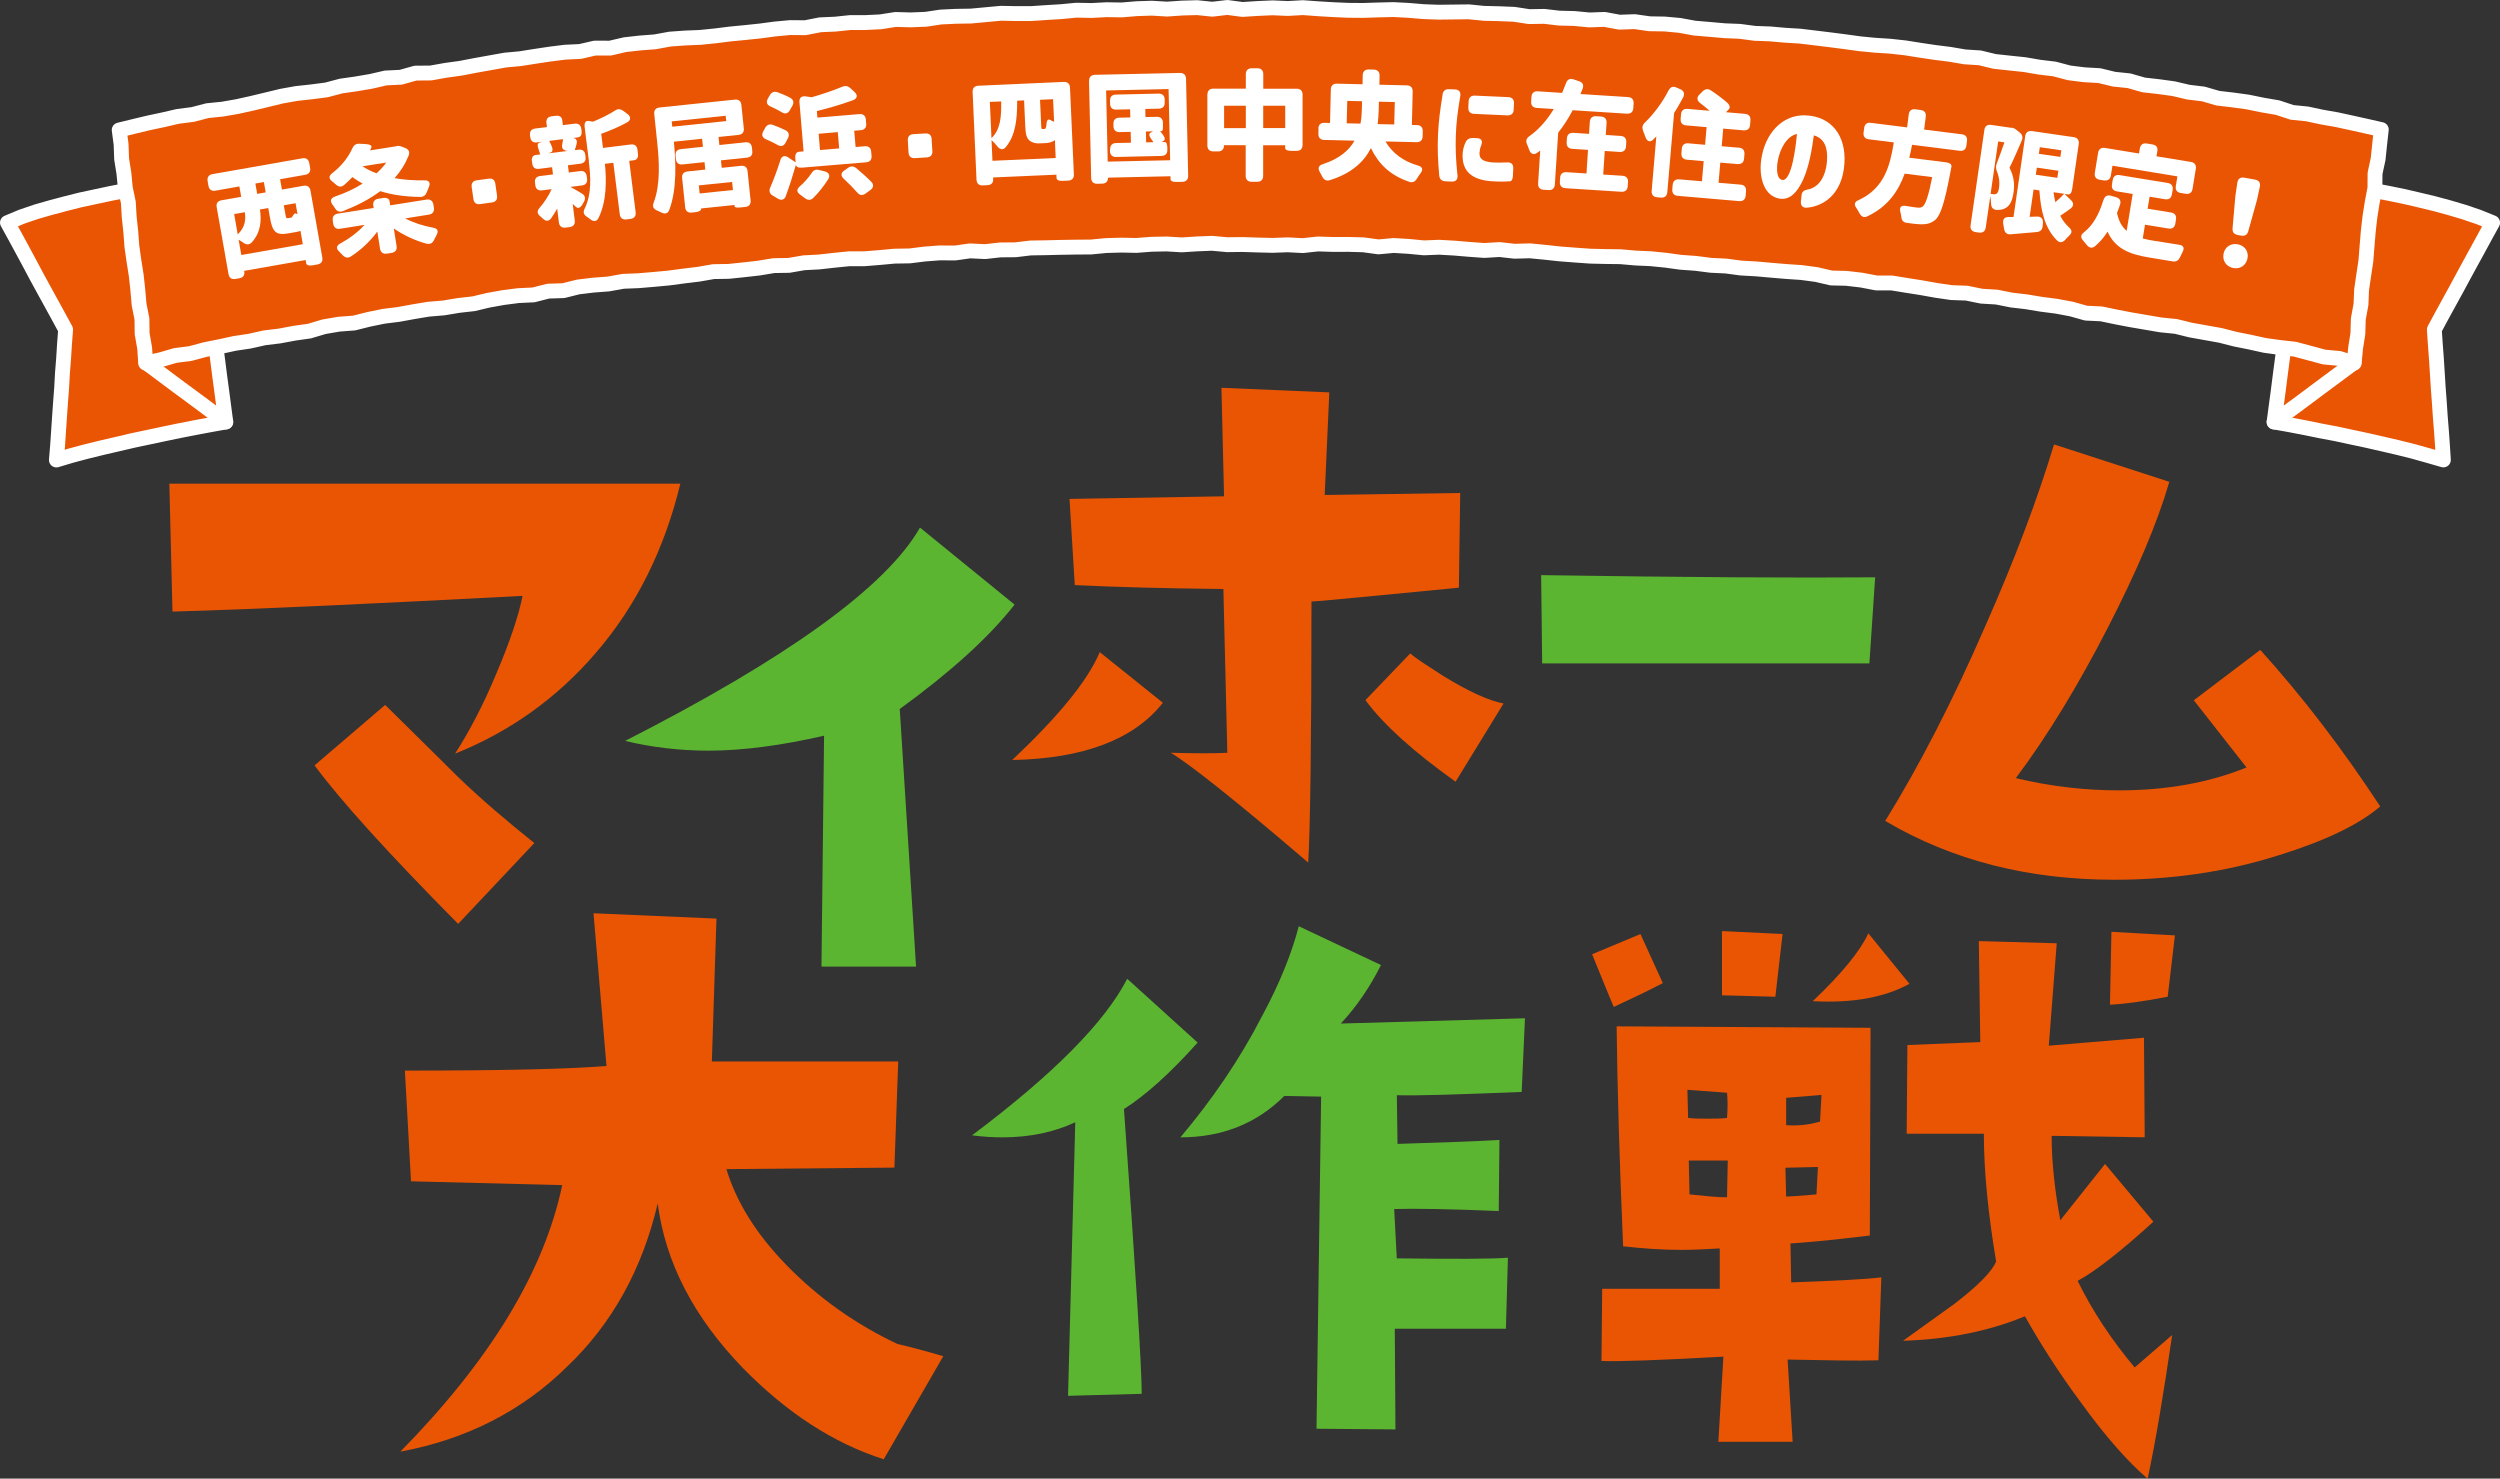
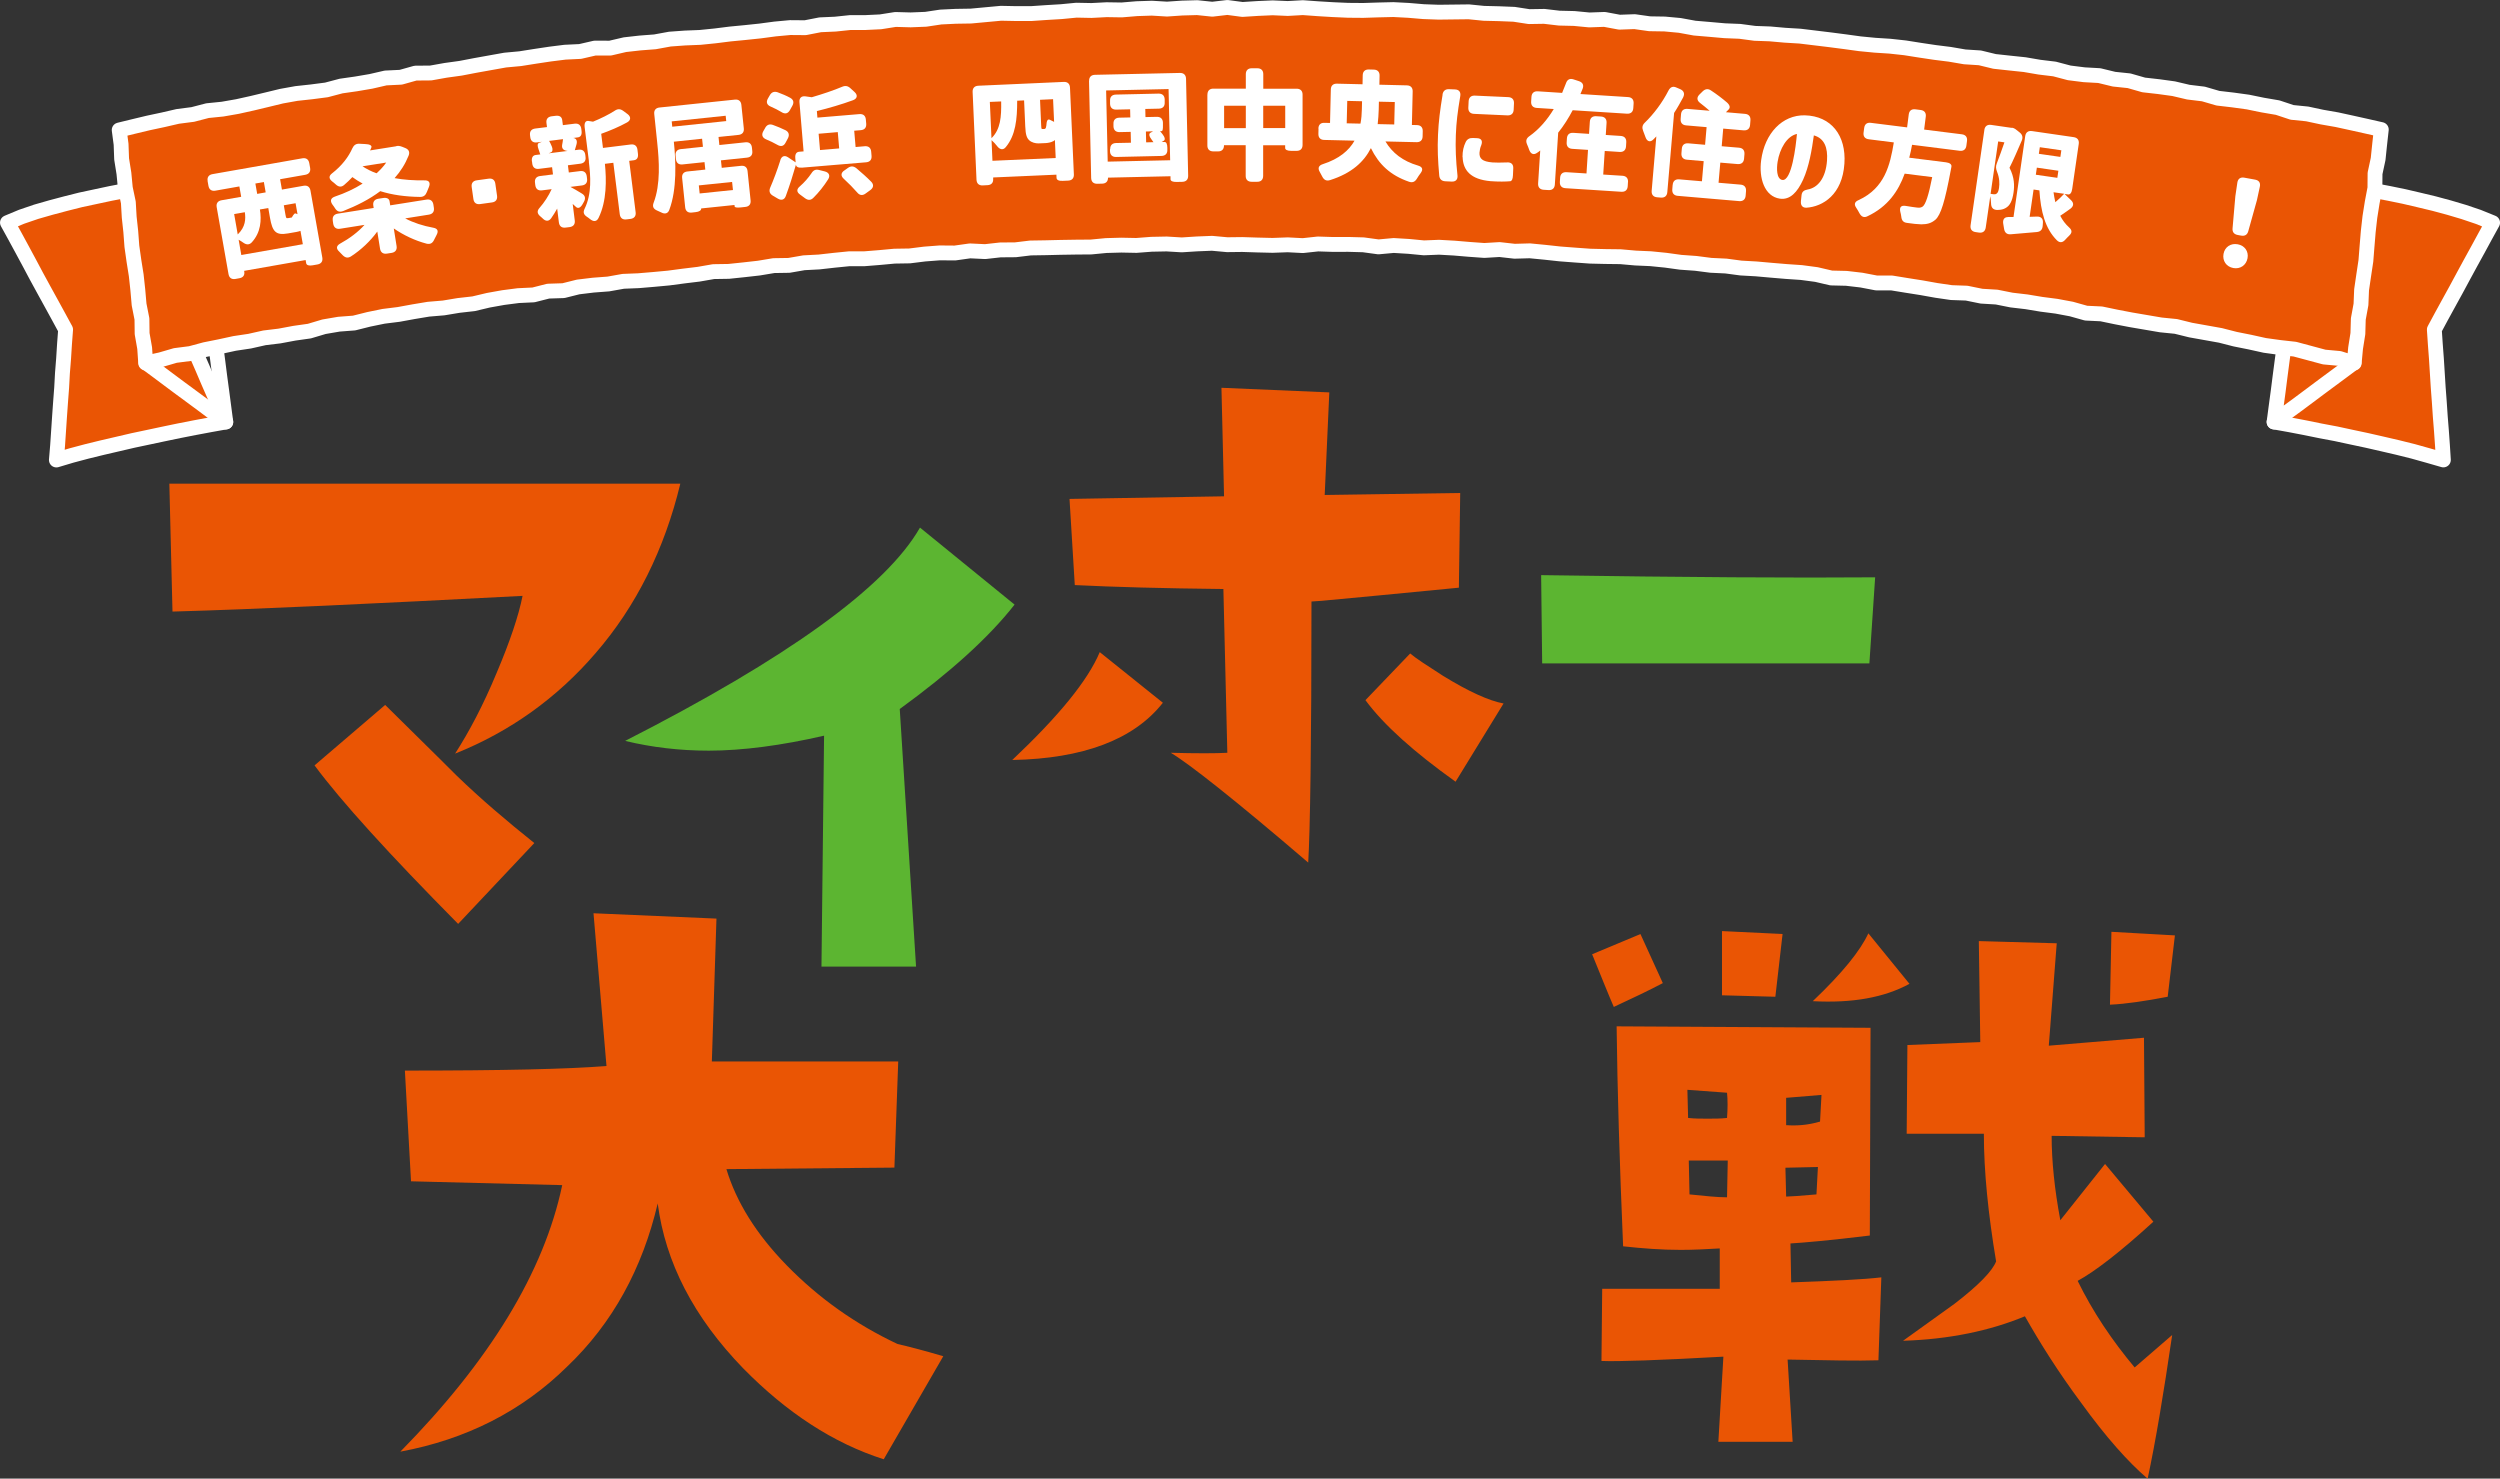
<svg xmlns="http://www.w3.org/2000/svg" id="_レイヤー_2" viewBox="0 0 412.34 243.87">
  <rect x="0" y="0" width="412.34" height="243.87" fill="#333333" stroke="none" />
  <g id="_レイヤー_1-2">
    <path d="M98.23,107.73c-6.34,7.38-14.11,12.95-23.17,16.57,2.33-3.62,4.66-8.03,6.86-13.33,2.2-5.18,3.63-9.45,4.27-12.69-24.6,1.29-43.76,2.2-57.74,2.59l-.52-21.1h84.28c-2.59,10.75-7.25,20.2-13.98,27.96ZM75.57,152.39c-11.39-11.52-19.29-20.2-23.69-26.15l11.65-9.97c7.64,7.51,11.52,11.39,11.78,11.65,4.01,3.88,8.29,7.51,12.82,11.13l-12.56,13.33Z" style="fill:#ea5504;" />
    <path d="M266.17,166.07c-.83-1.9-2.02-4.88-3.57-8.68l7.97-3.33,3.69,8.09c-2.26,1.19-5,2.5-8.09,3.93ZM309.83,224.36c-3.45.12-8.45,0-14.99-.12l.83,13.56h-12.25l.83-14.04c-10.59.59-17.37.83-20.11.71l.12-11.9h19.39v-6.66c-2.14.12-4.28.24-6.42.24-3.21,0-6.31-.24-9.52-.59-.59-13.92-.95-25.93-1.07-36.28l41.88.24-.12,34.26c-6.78.83-11.06,1.19-13.09,1.31l.12,6.42c6.9-.24,11.9-.48,14.87-.83l-.48,13.68ZM284.85,180.23l-6.54-.48.12,4.64c1.07.12,2.14.12,3.21.12s2.14,0,3.21-.12c.12-1.55.12-2.97,0-4.16ZM278.54,191.41l.12,5.59c2.38.24,4.52.48,6.19.48l.12-6.07h-6.42ZM292.82,164.4l-8.8-.24v-10.59l9.99.48-1.19,10.35ZM294.48,192.6l.12,4.76c.59,0,2.26-.12,5-.36l.24-4.52-5.35.12ZM294.6,181.06v4.52c1.78.12,3.57,0,5.59-.59l.24-4.4-5.83.48ZM299,165.12c4.88-4.64,7.85-8.33,9.16-11.18l6.78,8.33c-4.16,2.26-9.4,3.21-15.94,2.86ZM354.2,243.87c-3.21-2.74-6.9-6.9-10.94-12.49-3.81-5.12-6.78-9.87-9.28-14.28-5.71,2.38-12.49,3.81-20.1,4.04,2.86-2.02,5.59-4.04,8.45-6.07,4.04-3.09,6.31-5.47,6.9-7.02-1.31-7.85-2.02-14.87-2.02-21.06h-12.73l.12-14.63,12.02-.48-.24-16.66,12.85.36-1.31,16.89,15.7-1.31.12,16.42-15.35-.24c0,4.16.48,8.8,1.43,13.92l7.38-9.28,7.97,9.52c-5.47,5-9.64,8.21-12.49,9.76,2.5,5.12,5.71,9.87,9.4,14.28l6.19-5.35c-1.43,9.76-2.74,17.61-4.04,23.67ZM357.53,164.4c-3.69.71-6.9,1.19-9.52,1.31l.24-12.02,10.47.59-1.19,10.11Z" style="fill:#ea5504;" />
    <path d="M148.4,116.93l2.69,42.5h-15.6l.43-38.09c-6.99,1.61-13.45,2.47-19.04,2.47-4.73,0-9.36-.54-13.77-1.61,26.79-13.66,43.04-25.39,48.63-35.18l15.6,12.7c-4.3,5.49-10.65,11.19-18.94,17.22Z" style="fill:#5cb531;" />
    <path d="M166.96,125.35c7.7-7.27,12.47-13.13,14.43-17.79l10.41,8.35c-4.77,6.07-13.13,9.22-24.84,9.44ZM240.61,96.93c-10.2.98-17.79,1.74-22.67,2.17l-1.63.11c0,23.43-.22,37.86-.54,43.06-12.15-10.41-19.74-16.38-22.67-18.11,4.23.11,7.38.11,9.33,0l-.65-27.01c-9.98-.11-18.11-.33-24.51-.65l-.87-14.21,25.49-.43-.43-17.9,17.79.76-.76,16.92,22.35-.33-.22,15.62ZM240.07,128.93c-6.83-4.88-11.82-9.33-14.86-13.45l7.38-7.7c.87.76,2.71,1.95,5.42,3.69,4.23,2.6,7.59,4.12,9.98,4.56l-7.92,12.91Z" style="fill:#ea5504;" />
    <path d="M308.33,109.42h-53.97l-.17-14.56c23.84.36,42.26.47,55.09.36l-.95,14.2Z" style="fill:#5cb531;" />
-     <path d="M375.81,141.07c-8.69,2.77-17.76,4.03-27.08,4.03-14.11,0-26.7-3.15-37.79-9.7,5.54-8.94,11.08-19.65,16.5-32.12,4.91-11.08,8.69-21.16,11.34-29.98l19.02,6.17c-2.02,6.93-5.42,14.86-10.08,23.93-4.91,9.57-9.95,17.89-15.24,24.94,5.79,1.39,11.46,2.02,17.01,2.02,7.81,0,14.86-1.26,21.04-3.78l-8.69-11.08,10.96-8.31c7.05,7.81,13.6,16.38,19.78,25.82-3.53,3.02-9.07,5.67-16.75,8.06Z" style="fill:#ea5504;" />
    <path d="M145.77,240.69c-8.31-2.65-16-7.68-23.18-14.99-8.19-8.44-12.85-17.51-14.11-27.21-2.52,10.71-7.43,19.78-14.99,26.96-7.43,7.31-16.63,11.97-27.46,13.98,14.74-14.99,23.68-29.6,26.7-43.96l-24.94-.63-1.01-18.26c16,0,27.08-.25,33.25-.76l-2.14-25.19,20.28.88-.76,23.56h30.74l-.63,17.51-27.71.25c1.64,5.42,4.91,10.71,9.95,15.87,5.29,5.42,11.34,9.7,18.26,12.97,1.64.38,4.16,1.01,7.56,2.02l-9.83,17.01Z" style="fill:#ea5504;" />
-     <path d="M185.38,182.92c1.95,27.01,2.93,42.74,2.93,46.97l-12.15.33,1.19-45.12c-3.47,1.63-7.48,2.49-12.04,2.49-1.63,0-3.25-.11-4.99-.33,13.45-10.09,21.91-18.66,25.6-25.82l11.61,10.52c-4.56,5.1-8.57,8.68-12.15,10.96ZM251,180.1c-10.74.43-17.57.65-20.61.54l.11,8.03c7.38-.22,13.02-.43,16.81-.65l-.11,11.72c-8.03-.33-13.78-.43-17.25-.33l.43,8.14c9.65.11,15.73.11,18.33-.11l-.33,11.72h-18.33l.11,16.6-13.02-.11.76-54.78-6.07-.11c-4.56,4.56-10.3,6.83-17.14,6.83,5.21-6.18,9.76-12.8,13.45-19.96,3.04-5.64,4.99-10.63,6.07-14.86l13.56,6.4c-1.74,3.47-3.9,6.73-6.62,9.65l30.37-.87-.54,12.15Z" style="fill:#5cb531;" />
    <polygon points="37.24 69.6 34.68 70.06 32.12 70.54 29.57 71.04 27.02 71.57 24.48 72.11 21.93 72.65 19.4 73.24 16.86 73.83 14.33 74.45 11.81 75.12 9.3 75.87 9.5 73.47 9.66 71.09 9.82 68.7 9.99 66.31 10.17 63.93 10.3 61.53 10.49 59.14 10.64 56.75 10.82 54.36 9.62 52.15 8.42 49.96 7.21 47.76 6.01 45.56 4.83 43.34 3.64 41.13 2.44 38.92 1.23 36.72 3.56 35.75 5.96 34.93 8.4 34.23 10.85 33.58 13.31 32.96 15.79 32.43 18.27 31.9 20.78 31.42 21.73 33.68 22.69 35.92 23.66 38.16 24.62 40.41 25.62 42.64 26.59 44.88 27.53 47.14 28.52 49.37 29.49 51.62 30.46 53.86 31.42 56.11 32.37 58.36 33.35 60.6 34.31 62.85 35.29 65.09 36.27 67.34 37.24 69.6" style="fill:#ea5504;" />
    <polygon points="37.24 69.6 34.68 70.06 32.12 70.54 29.57 71.04 27.02 71.57 24.48 72.11 21.93 72.65 19.4 73.24 16.86 73.83 14.33 74.45 11.81 75.12 9.3 75.87 9.5 73.47 9.66 71.09 9.82 68.7 9.99 66.31 10.17 63.93 10.3 61.53 10.49 59.14 10.64 56.75 10.82 54.36 9.62 52.15 8.42 49.96 7.21 47.76 6.01 45.56 4.83 43.34 3.64 41.13 2.44 38.92 1.23 36.72 3.56 35.75 5.96 34.93 8.4 34.23 10.85 33.58 13.31 32.96 15.79 32.43 18.27 31.9 20.78 31.42 21.73 33.68 22.69 35.92 23.66 38.16 24.62 40.41 25.62 42.64 26.59 44.88 27.53 47.14 28.52 49.37 29.49 51.62 30.46 53.86 31.42 56.11 32.37 58.36 33.35 60.6 34.31 62.85 35.29 65.09 36.27 67.34 37.24 69.6" style="fill:none; stroke:#fff; stroke-linecap:round; stroke-linejoin:round; stroke-width:2.45px;" />
-     <polygon points="24.08 59.83 25.95 61.21 27.82 62.61 29.7 64.01 31.59 65.4 33.47 66.79 35.35 68.2 37.24 69.6 36.91 67.09 36.58 64.57 36.24 62.05 35.92 59.53 35.59 57.02 35.25 54.5 34.92 51.98 32.75 53.54 30.58 55.11 28.41 56.67 26.25 58.26 24.08 59.83" style="fill:#ea5504;" />
    <polygon points="24.08 59.83 25.95 61.21 27.82 62.61 29.7 64.01 31.59 65.4 33.47 66.79 35.35 68.2 37.24 69.6 36.91 67.09 36.58 64.57 36.24 62.05 35.92 59.53 35.59 57.02 35.25 54.5 34.92 51.98 32.75 53.54 30.58 55.11 28.41 56.67 26.25 58.26 24.08 59.83" style="fill:none; stroke:#fff; stroke-linecap:round; stroke-linejoin:round; stroke-width:2.45px;" />
    <polygon points="375.08 69.6 377.65 70.06 380.2 70.55 382.75 71.07 385.3 71.55 387.85 72.1 390.39 72.64 392.93 73.22 395.47 73.81 398 74.44 400.5 75.14 403 75.86 402.85 73.47 402.68 71.08 402.49 68.7 402.33 66.32 402.15 63.93 402 61.53 401.85 59.14 401.67 56.75 401.51 54.36 402.7 52.15 403.9 49.96 405.11 47.76 406.3 45.55 407.5 43.34 408.71 41.14 409.91 38.93 411.12 36.73 408.75 35.77 406.35 34.96 403.92 34.24 401.47 33.58 399.01 32.99 396.53 32.41 394.05 31.9 391.53 31.42 390.59 33.68 389.6 35.91 388.64 38.15 387.7 40.41 386.69 42.64 385.75 44.89 384.77 47.13 383.83 49.39 382.84 51.62 381.88 53.87 380.92 56.12 379.93 58.35 378.95 60.59 378 62.85 377.05 65.1 376.05 67.34 375.08 69.6" style="fill:#ea5504;" />
    <polygon points="375.08 69.6 377.65 70.06 380.2 70.55 382.75 71.07 385.3 71.55 387.85 72.1 390.39 72.64 392.93 73.22 395.47 73.81 398 74.44 400.5 75.14 403 75.86 402.85 73.47 402.68 71.08 402.49 68.7 402.33 66.32 402.15 63.93 402 61.53 401.85 59.14 401.67 56.75 401.51 54.36 402.7 52.15 403.9 49.96 405.11 47.76 406.3 45.55 407.5 43.34 408.71 41.14 409.91 38.93 411.12 36.73 408.75 35.77 406.35 34.96 403.92 34.24 401.47 33.58 399.01 32.99 396.53 32.41 394.05 31.9 391.53 31.42 390.59 33.68 389.6 35.91 388.64 38.15 387.7 40.41 386.69 42.64 385.75 44.89 384.77 47.13 383.83 49.39 382.84 51.62 381.88 53.87 380.92 56.12 379.93 58.35 378.95 60.59 378 62.85 377.05 65.1 376.05 67.34 375.08 69.6" style="fill:none; stroke:#fff; stroke-linecap:round; stroke-linejoin:round; stroke-width:2.45px;" />
    <polygon points="388.26 59.82 386.38 61.22 384.5 62.61 382.61 64.01 380.74 65.41 378.86 66.81 376.97 68.19 375.08 69.6 375.41 67.09 375.75 64.57 376.07 62.05 376.4 59.54 376.74 57.02 377.06 54.49 377.4 51.97 379.57 53.54 381.74 55.11 383.9 56.69 386.08 58.25 388.26 59.82" style="fill:#ea5504;" />
    <polygon points="388.26 59.82 386.38 61.22 384.5 62.61 382.61 64.01 380.74 65.41 378.86 66.81 376.97 68.19 375.08 69.6 375.41 67.09 375.75 64.57 376.07 62.05 376.4 59.54 376.74 57.02 377.06 54.49 377.4 51.97 379.57 53.54 381.74 55.11 383.9 56.69 386.08 58.25 388.26 59.82" style="fill:none; stroke:#fff; stroke-linecap:round; stroke-linejoin:round; stroke-width:2.45px;" />
    <polygon points="388.29 59.88 385.85 59.12 383.35 58.89 380.93 58.24 378.51 57.59 376.02 57.31 373.55 56.97 371.11 56.43 368.66 55.94 366.24 55.32 363.78 54.88 361.32 54.44 358.89 53.84 356.4 53.59 353.94 53.17 351.48 52.75 349.03 52.28 346.58 51.77 344.07 51.65 341.65 50.97 339.19 50.51 336.72 50.19 334.25 49.78 331.77 49.49 329.32 49 326.82 48.85 324.37 48.35 321.86 48.26 319.39 47.9 316.93 47.46 314.46 47.07 312 46.67 309.48 46.67 307.02 46.2 304.54 45.91 302.04 45.85 299.59 45.28 297.11 44.95 294.62 44.78 292.13 44.57 289.65 44.35 287.15 44.21 284.68 43.88 282.18 43.76 279.7 43.44 277.21 43.26 274.74 42.92 272.25 42.67 269.75 42.56 267.27 42.34 264.77 42.31 262.27 42.25 259.78 42.07 257.29 41.88 254.81 41.61 252.32 41.37 249.81 41.44 247.33 41.16 244.82 41.31 242.33 41.13 239.84 40.92 237.35 40.78 234.85 40.88 232.36 40.64 229.87 40.49 227.36 40.72 224.87 40.38 222.38 40.31 219.88 40.32 217.38 40.24 214.89 40.51 212.39 40.38 209.89 40.47 207.4 40.41 204.9 40.33 202.41 40.36 199.91 40.13 197.41 40.23 194.92 40.39 192.42 40.24 189.92 40.29 187.43 40.48 184.93 40.43 182.44 40.5 179.95 40.74 177.45 40.76 174.95 40.8 172.46 40.86 169.96 40.9 167.48 41.2 164.98 41.22 162.49 41.5 159.99 41.38 157.5 41.73 155 41.71 152.51 41.9 150.03 42.21 147.53 42.25 145.05 42.48 142.56 42.68 140.06 42.68 137.57 42.93 135.09 43.21 132.6 43.34 130.13 43.77 127.63 43.81 125.16 44.22 122.68 44.5 120.19 44.76 117.69 44.8 115.22 45.23 112.75 45.53 110.27 45.86 107.79 46.09 105.3 46.3 102.8 46.4 100.34 46.84 97.84 47.03 95.36 47.33 92.93 47.94 90.42 48.02 87.99 48.64 85.48 48.76 83.01 49.08 80.55 49.52 78.11 50.1 75.63 50.38 73.17 50.79 70.67 51 68.21 51.41 65.75 51.86 63.27 52.17 60.83 52.67 58.4 53.28 55.9 53.47 53.44 53.89 51.03 54.61 48.56 54.96 46.1 55.42 43.62 55.72 41.18 56.27 38.71 56.64 36.27 57.17 33.82 57.66 31.41 58.31 28.92 58.63 26.52 59.33 24.03 59.88 23.86 57.42 23.44 55.03 23.41 52.6 22.94 50.22 22.73 47.81 22.47 45.41 22.09 43.02 21.75 40.62 21.57 38.21 21.31 35.81 21.17 33.39 20.67 31.01 20.44 28.61 20.06 26.22 19.97 23.79 19.66 21.44 22.04 20.86 24.46 20.28 26.9 19.76 29.32 19.2 31.8 18.88 34.22 18.25 36.7 18 39.16 17.57 41.59 17.03 44.01 16.45 46.44 15.86 48.89 15.42 51.37 15.15 53.84 14.83 56.26 14.19 58.72 13.84 61.18 13.42 63.61 12.86 66.11 12.74 68.53 12.06 71.04 12.04 73.5 11.6 75.96 11.26 78.41 10.79 80.86 10.35 83.32 9.91 85.8 9.68 88.26 9.29 90.72 8.92 93.19 8.61 95.69 8.49 98.12 7.93 100.63 7.94 103.07 7.37 105.55 7.09 108.03 6.9 110.49 6.45 112.97 6.27 115.47 6.17 117.94 5.92 120.41 5.61 122.89 5.37 125.37 5.11 127.84 4.78 130.32 4.55 132.82 4.57 135.28 4.09 137.77 3.98 140.24 3.72 142.74 3.72 145.23 3.6 147.7 3.21 150.2 3.28 152.69 3.18 155.16 2.81 157.64 2.69 160.14 2.65 162.62 2.42 165.1 2.19 167.59 2.24 170.09 2.24 172.57 2.07 175.06 1.92 177.54 1.68 180.03 1.73 182.52 1.6 185.01 1.64 187.5 1.43 189.99 1.35 192.48 1.5 194.97 1.33 197.46 1.26 199.95 1.52 202.44 1.23 204.93 1.56 207.42 1.4 209.91 1.29 212.4 1.4 214.89 1.26 217.37 1.44 219.86 1.59 222.35 1.7 224.84 1.72 227.33 1.64 229.82 1.58 232.31 1.71 234.79 1.92 237.28 2.01 239.77 1.98 242.27 1.95 244.75 2.2 247.24 2.26 249.73 2.36 252.2 2.74 254.7 2.7 257.17 2.99 259.66 3.05 262.14 3.29 264.64 3.2 267.11 3.66 269.61 3.57 272.08 3.92 274.57 3.96 277.05 4.19 279.51 4.64 281.99 4.85 284.47 5.07 286.96 5.17 289.43 5.5 291.92 5.59 294.4 5.81 296.89 5.96 299.36 6.26 301.83 6.56 304.3 6.88 306.77 7.22 309.25 7.46 311.74 7.62 314.21 7.89 316.67 8.28 319.14 8.65 321.61 8.96 324.06 9.38 326.55 9.54 328.98 10.13 331.46 10.4 333.94 10.66 336.39 11.08 338.87 11.38 341.29 12.02 343.76 12.33 346.25 12.47 348.68 13.06 351.16 13.32 353.57 14.01 356.05 14.29 358.52 14.63 360.94 15.2 363.42 15.5 365.82 16.2 368.3 16.49 370.77 16.83 373.21 17.33 375.67 17.75 378.05 18.54 380.54 18.79 382.97 19.31 385.43 19.74 387.86 20.27 390.29 20.81 392.76 21.37 392.49 23.81 392.24 26.22 391.73 28.59 391.71 31.02 391.26 33.4 390.88 35.79 390.61 38.2 390.41 40.61 390.22 43.02 389.86 45.41 389.51 47.8 389.41 50.22 388.97 52.61 388.9 55.03 388.52 57.42 388.29 59.88" style="fill:#ea5504;" />
    <polygon points="388.29 59.88 385.85 59.12 383.35 58.89 380.93 58.24 378.51 57.59 376.02 57.31 373.55 56.97 371.11 56.43 368.66 55.94 366.24 55.32 363.78 54.88 361.32 54.44 358.89 53.84 356.4 53.59 353.94 53.17 351.48 52.75 349.03 52.28 346.58 51.77 344.07 51.65 341.65 50.97 339.19 50.51 336.72 50.19 334.25 49.78 331.77 49.49 329.32 49 326.82 48.85 324.37 48.35 321.86 48.26 319.39 47.9 316.93 47.46 314.46 47.07 312 46.67 309.48 46.67 307.02 46.2 304.54 45.91 302.04 45.85 299.59 45.28 297.11 44.95 294.62 44.78 292.13 44.57 289.65 44.35 287.15 44.21 284.68 43.88 282.18 43.76 279.7 43.44 277.21 43.26 274.74 42.92 272.25 42.67 269.75 42.56 267.27 42.34 264.77 42.31 262.27 42.25 259.78 42.07 257.29 41.88 254.81 41.61 252.32 41.37 249.81 41.44 247.33 41.16 244.82 41.31 242.33 41.13 239.84 40.92 237.35 40.78 234.85 40.88 232.36 40.64 229.87 40.49 227.36 40.72 224.87 40.38 222.38 40.31 219.88 40.32 217.38 40.24 214.89 40.51 212.39 40.38 209.89 40.47 207.4 40.41 204.9 40.33 202.41 40.36 199.91 40.13 197.41 40.23 194.92 40.39 192.42 40.24 189.92 40.29 187.43 40.48 184.93 40.43 182.44 40.5 179.95 40.74 177.45 40.76 174.95 40.8 172.46 40.86 169.96 40.9 167.48 41.2 164.98 41.22 162.49 41.5 159.99 41.38 157.5 41.73 155 41.71 152.51 41.9 150.03 42.21 147.53 42.25 145.05 42.48 142.56 42.68 140.06 42.68 137.57 42.93 135.09 43.21 132.6 43.34 130.13 43.77 127.63 43.81 125.16 44.22 122.68 44.5 120.19 44.76 117.69 44.8 115.22 45.23 112.75 45.53 110.27 45.86 107.79 46.09 105.3 46.3 102.8 46.4 100.34 46.84 97.84 47.03 95.36 47.33 92.93 47.94 90.42 48.02 87.99 48.64 85.48 48.76 83.01 49.08 80.55 49.52 78.11 50.1 75.63 50.38 73.17 50.79 70.67 51 68.21 51.41 65.75 51.86 63.27 52.17 60.83 52.67 58.4 53.28 55.9 53.47 53.44 53.89 51.03 54.61 48.56 54.96 46.1 55.42 43.62 55.72 41.18 56.27 38.71 56.64 36.27 57.17 33.82 57.66 31.41 58.31 28.92 58.63 26.52 59.33 24.03 59.88 23.86 57.42 23.44 55.03 23.41 52.6 22.94 50.22 22.73 47.81 22.47 45.41 22.09 43.02 21.75 40.62 21.57 38.21 21.31 35.81 21.17 33.39 20.67 31.01 20.44 28.61 20.06 26.22 19.97 23.79 19.66 21.44 22.04 20.86 24.46 20.28 26.9 19.76 29.32 19.2 31.8 18.88 34.22 18.25 36.7 18 39.16 17.57 41.59 17.03 44.01 16.45 46.44 15.86 48.89 15.42 51.37 15.15 53.84 14.83 56.26 14.19 58.72 13.84 61.18 13.42 63.61 12.86 66.11 12.74 68.53 12.06 71.04 12.04 73.5 11.6 75.96 11.26 78.41 10.79 80.86 10.35 83.32 9.91 85.8 9.68 88.26 9.29 90.72 8.92 93.19 8.61 95.69 8.49 98.12 7.93 100.63 7.94 103.07 7.37 105.55 7.09 108.03 6.9 110.49 6.45 112.97 6.27 115.47 6.17 117.94 5.92 120.41 5.61 122.89 5.37 125.37 5.11 127.84 4.78 130.32 4.55 132.82 4.57 135.28 4.09 137.77 3.98 140.24 3.72 142.74 3.72 145.23 3.6 147.7 3.21 150.2 3.28 152.69 3.18 155.16 2.81 157.64 2.69 160.14 2.65 162.62 2.42 165.1 2.19 167.59 2.24 170.09 2.24 172.57 2.07 175.06 1.92 177.54 1.68 180.03 1.73 182.52 1.6 185.01 1.64 187.5 1.43 189.99 1.35 192.48 1.5 194.97 1.33 197.46 1.26 199.95 1.52 202.44 1.23 204.93 1.56 207.42 1.4 209.91 1.29 212.4 1.4 214.89 1.26 217.37 1.44 219.86 1.59 222.35 1.7 224.84 1.72 227.33 1.64 229.82 1.58 232.31 1.71 234.79 1.92 237.28 2.01 239.77 1.98 242.27 1.95 244.75 2.2 247.24 2.26 249.73 2.36 252.2 2.74 254.7 2.7 257.17 2.99 259.66 3.05 262.14 3.29 264.64 3.2 267.11 3.66 269.61 3.57 272.08 3.92 274.57 3.96 277.05 4.19 279.51 4.64 281.99 4.85 284.47 5.07 286.96 5.17 289.43 5.5 291.92 5.59 294.4 5.81 296.89 5.96 299.36 6.26 301.83 6.56 304.3 6.88 306.77 7.22 309.25 7.46 311.74 7.62 314.21 7.89 316.67 8.28 319.14 8.65 321.61 8.96 324.06 9.38 326.55 9.54 328.98 10.13 331.46 10.4 333.94 10.66 336.39 11.08 338.87 11.38 341.29 12.02 343.76 12.33 346.25 12.47 348.68 13.06 351.16 13.32 353.57 14.01 356.05 14.29 358.52 14.63 360.94 15.2 363.42 15.5 365.82 16.2 368.3 16.49 370.77 16.83 373.21 17.33 375.67 17.75 378.05 18.54 380.54 18.79 382.97 19.31 385.43 19.74 387.86 20.27 390.29 20.81 392.76 21.37 392.49 23.81 392.24 26.22 391.73 28.59 391.71 31.02 391.26 33.4 390.88 35.79 390.61 38.2 390.41 40.61 390.22 43.02 389.86 45.41 389.51 47.8 389.41 50.22 388.97 52.61 388.9 55.03 388.52 57.42 388.29 59.88" style="fill:none; stroke:#fff; stroke-linecap:round; stroke-linejoin:round; stroke-width:2.45px;" />
    <path d="M34.25,29.86c-.11-.62.18-1.03.8-1.14l14.82-2.61c.62-.11,1.03.18,1.14.8l.14.78c.11.62-.18,1.03-.8,1.14l-4.15.73.3,1.71,3.57-.63c.62-.11,1.03.18,1.14.8l1.95,11.04c.11.62-.18,1.03-.8,1.14l-.8.14c-.62.11-1-.02-1.06-.35l-.09-.52-10.13,1.78v.08c.12.62-.16,1.03-.79,1.14l-.66.12c-.62.11-1.03-.18-1.14-.8l-1.95-11.04c-.11-.62.18-1.03.8-1.14l3.24-.57-.3-1.71-3.96.7c-.62.11-1.03-.18-1.14-.8l-.14-.78ZM40.39,35l-1.77.31.59,3.36c1.3-1.27,1.33-2.54,1.17-3.67ZM49.95,40.29l-.39-2.21c-.19.07-.42.13-.69.18l-1.38.24c-2.04.36-2.56-.33-2.96-2.58l-.28-1.61-1.38.24c.27,1.73.18,3.75-1.33,5.41-.42.45-.88.44-1.39.08-.25-.18-.52-.35-.79-.5l.44,2.52,10.13-1.78ZM42.12,30.27l.3,1.71,1.4-.25-.3-1.71-1.4.25ZM47.53,35.98l.6-.11s.39-.75.6-.67c.11.04.21.08.34.12l-.32-1.8-1.94.34.28,1.59c.1.54.14.58.43.52Z" style="fill:#fff;" />
    <path d="M55.22,32.43c1.67-.56,3.23-1.29,4.59-2.15-.59-.31-1.14-.68-1.69-1.07-.41.44-.86.87-1.35,1.29-.47.41-.92.35-1.39-.08-.19-.17-.4-.36-.6-.5-.55-.45-.58-.89-.01-1.33,1.65-1.28,2.72-2.73,3.35-4.14.24-.52.6-.77,1.16-.74l.96.05c.72.02,1.14.24,1.01.56-.05.17-.13.32-.22.49l4.22-.67c.32-.13.64-.1,1.11.08l.47.19c.6.24.8.67.56,1.27-.56,1.39-1.34,2.61-2.31,3.7,1.5.28,3.17.39,4.95.37.75-.02,1,.4.71,1.1l-.33.81c-.21.55-.55.83-1.13.82-2.42-.03-4.6-.33-6.56-.95-1.78,1.34-3.89,2.41-6.14,3.29-.57.21-.99.06-1.31-.45-.13-.22-.29-.43-.44-.63-.41-.59-.31-1.05.37-1.3ZM54.89,36.37c-.1-.62.2-1.03.82-1.13l5.92-.94-.06-.39c-.1-.62.2-1.03.82-1.13l.78-.12c.62-.1,1.01.1,1.08.53l.11.68,5.99-.95c.62-.1,1.03.2,1.13.82l.08.53c.1.62-.2,1.03-.82,1.13l-3.91.62c1.33.71,2.97,1.24,4.63,1.54.72.13.9.53.55,1.19l-.41.8c-.25.56-.65.78-1.24.64-1.89-.5-3.79-1.39-5.41-2.51l.46,2.9c.1.62-.2,1.03-.82,1.13l-.78.12c-.62.1-1.03-.2-1.13-.82l-.45-2.82c-1.15,1.58-2.67,3.02-4.34,4.1-.51.32-.94.23-1.37-.2l-.57-.59c-.54-.49-.49-.96.15-1.32,1.54-.84,2.99-1.93,4.02-3.09l-4.03.64c-.62.1-1.03-.2-1.13-.82l-.08-.53ZM62.11,28.58c.61-.56,1.16-1.14,1.59-1.77l-3.91.62c.69.45,1.45.85,2.32,1.15Z" style="fill:#fff;" />
    <path d="M78.08,32.82l-.28-1.97c-.09-.62.21-1.03.84-1.11l1.95-.27c.62-.09,1.03.21,1.11.84l.28,1.97c.09.62-.21,1.03-.84,1.11l-1.95.27c-.62.09-1.03-.21-1.11-.84Z" style="fill:#fff;" />
    <path d="M87.73,26.63c-.08-.63.15-1.01.64-1.07l.74-.09c-.07-.25-.16-.52-.26-.78-.23-.61-.24-1,.06-1.12l.47-.18-.82.1c-.63.08-1.02-.23-1.1-.86l-.04-.33c-.08-.63.23-1.02.86-1.1l1.94-.24-.09-.68c-.08-.63.23-1.02.86-1.1l.66-.08c.63-.08,1.01.17,1.08.7l.11.84,1.94-.24c.63-.08,1.02.23,1.1.86l.04.33c.08.63-.13,1.01-.62,1.07l-.76.1c.5.04.71.43.55,1.04-.09.37-.19.68-.28.97l.63-.08c.63-.08,1.02.23,1.1.86l.04.35c.08.63-.23,1.02-.86,1.1l-2.05.26.15,1.19,1.86-.23c.63-.08,1.02.23,1.1.86l.05.41c.08.63-.23,1.02-.86,1.1l-1.86.23v.02c.47.24,1.24.7,1.86,1.08.56.33.65.79.35,1.35l-.23.41c-.34.6-.76.77-1.09.45-.18-.16-.36-.31-.54-.49l.34,2.72c.08.63-.23,1.02-.86,1.1l-.66.08c-.63.08-1.02-.23-1.1-.86l-.28-2.27c-.31.55-.64,1.09-.99,1.59-.39.54-.91.53-1.38.05-.16-.14-.29-.28-.45-.4-.49-.43-.53-.87-.09-1.36.77-.87,1.5-1.99,2-3.09l-1.6.2c-.63.08-1.02-.23-1.1-.86l-.05-.41c-.08-.63.23-1.02.86-1.1l2.11-.26-.15-1.19-2.17.27c-.63.08-1.02-.23-1.1-.86l-.04-.35ZM90.98,24.06c.25.58.16.95-.09,1.06l-.4.17,3.19-.4h-.1c-.66-.06-.97-.42-.86-1.01.06-.33.12-.63.14-.93l-2.29.29c.15.26.29.54.4.82ZM97.14,26.65l-.71-5.67c-.09-.7.16-1.11.63-1.03l.75.12c1.32-.54,2.61-1.18,3.6-1.82.48-.32.91-.31,1.37.03l.72.53c.59.44.58,1.02-.07,1.38-1.34.74-2.85,1.37-4.27,1.88l.29,2.33,4.59-.57c.63-.08,1.02.23,1.1.86l.08.66c.08.63-.15,1.01-.66,1.08l-.78.1,1.06,8.48c.08.63-.23,1.02-.86,1.1l-.66.08c-.63.08-1.02-.23-1.1-.86l-1.06-8.48-1.39.17c.26,2.59.33,6.13-1.05,8.93-.32.65-.85.64-1.41.18-.16-.14-.35-.27-.53-.39-.52-.35-.63-.74-.36-1.3,1.22-2.48.99-5.41.7-7.77Z" style="fill:#fff;" />
    <path d="M108.41,23.63l-.5-4.82c-.07-.63.25-1.02.88-1.08l12.41-1.3c.63-.07,1.02.25,1.08.88l.4,3.86c.07.63-.25,1.02-.88,1.08l-3.29.34.14,1.33,4.29-.45c.63-.07,1.02.25,1.08.88l.06.57c.07.63-.25,1.02-.88,1.08l-4.29.45.13,1.23,3.18-.33c.63-.07,1.02.25,1.08.88l.5,4.82c.07.63-.25,1.02-.88,1.08l-.74.08c-.63.07-.99,0-1.01-.15l-.03-.25-5.49.57c.03.31-.3.55-.93.61l-.63.07c-.63.07-1.02-.25-1.08-.88l-.5-4.82c-.07-.63.25-1.02.88-1.08l2.94-.31-.13-1.23-3.63.38c-.63.07-1.02-.25-1.08-.88l-.06-.57c-.07-.63.25-1.02.88-1.08l3.63-.38-.14-1.33-4.66.49c.33,3.18.54,7.85-.75,11.25-.23.62-.74.73-1.32.42-.25-.11-.5-.24-.75-.34-.58-.28-.74-.66-.51-1.27,1.17-3.05.9-6.97.6-9.79ZM119.78,19.97l-.09-.88-8.9.93.09.88,8.9-.93ZM115.26,30.58l.14,1.33,5.49-.57-.14-1.33-5.49.57Z" style="fill:#fff;" />
    <path d="M126.19,21.12c.29-.54.71-.71,1.28-.52.71.26,1.47.57,2.11.89.54.29.66.78.37,1.33l-.39.73c-.31.58-.77.68-1.36.33-.54-.31-1.2-.63-1.83-.89-.62-.26-.81-.72-.49-1.32l.31-.54ZM128.92,18.5c-.54-.33-1.18-.65-1.82-.93-.62-.26-.77-.73-.45-1.31l.31-.54c.29-.52.73-.69,1.3-.5.71.26,1.45.57,2.07.91.56.31.66.78.35,1.33l-.41.73c-.33.56-.79.66-1.36.31ZM128.69,26.44c.22-.69.7-.89,1.3-.49l1.24.83-.06-.71c-.05-.63.17-1,.64-1.04l.73-.06-.68-8.11c-.06-.69.31-1.05.97-.97l1.06.15c1.81-.53,3.6-1.13,5.02-1.73.52-.22.94-.14,1.35.24l.69.63c.56.51.45,1.09-.26,1.35-1.88.69-3.98,1.3-5.96,1.79l.09,1.08,6.93-.58c.63-.05,1.01.27,1.06.9l.06.69c.05.63-.27,1.01-.9,1.06l-1.08.09.23,2.69,1.51-.13c.63-.05,1.01.27,1.06.9l.06.69c.05.63-.27,1.01-.9,1.06l-10.54.88c-.63.05-1-.11-1.03-.49-.49,1.72-1.05,3.47-1.66,5.14-.22.65-.72.81-1.31.47l-.85-.5c-.52-.31-.66-.76-.43-1.31.55-1.27,1.16-2.89,1.68-4.53ZM131.9,30.76c.76-.66,1.42-1.42,1.95-2.2.31-.5.69-.67,1.26-.52l.95.24c.67.18.91.68.54,1.28-.7,1.11-1.57,2.21-2.45,3.07-.42.43-.89.43-1.38.06-.25-.2-.53-.39-.8-.59-.59-.41-.61-.88-.07-1.34ZM138.41,24.48l-.23-2.69-3.16.27.23,2.69,3.16-.27ZM139.25,28.13l.6-.43c.47-.34.92-.33,1.39.04.83.7,1.75,1.51,2.46,2.24.46.48.38.98-.16,1.38l-.8.58c-.5.36-.97.28-1.36-.2-.61-.7-1.41-1.52-2.21-2.25-.53-.47-.48-.99.08-1.37Z" style="fill:#fff;" />
-     <path d="M149.85,25.16l-.12-1.99c-.04-.63.29-1.01.92-1.04l1.97-.12c.63-.04,1.01.29,1.04.92l.12,1.99c.04.63-.29,1.01-.92,1.04l-1.97.12c-.63.04-1.01-.29-1.04-.92Z" style="fill:#fff;" />
    <path d="M160.42,15.17c-.03-.63.31-1,.94-1.03l14.09-.63c.63-.03,1,.31,1.03.94l.64,14.31c.03.63-.31,1-.94,1.03l-.91.04c-.63.03-.99-.15-1.01-.49l-.02-.53-10.43.46v.24c.04.63-.3,1-.93,1.03l-.79.04c-.63.03-1-.31-1.03-.94l-.64-14.47ZM165.13,16.73l-1.87.08.27,5.98c1.51-1.47,1.64-3.54,1.6-6.07ZM173.66,23.31c-.29.17-.8.27-1.17.29l-1.18.05c-.51.02-1.17-.15-1.56-.52-.39-.38-.59-.86-.65-2.28l-.19-4.29-1.14.05c0,3.08-.26,5.69-1.87,7.64-.43.55-.97.44-1.41-.11-.29-.38-.62-.74-.95-1.02l.15,3.4,10.43-.46-.13-2.97c-.09.08-.19.17-.32.23ZM171.77,21.19c.04.06.12.09.18.09h.28c.06-.01.14-.04.19-.08s.11-.14.14-.4c0-.02,0-.06.02-.1.04-.79.22-1.15.61-.93.2.11.42.22.67.33l-.17-3.74-2.15.1.19,4.29c.01.24.02.39.04.45Z" style="fill:#fff;" />
    <path d="M179.63,13.35c-.01-.63.33-.99.96-1.01l14.02-.31c.63-.01.99.33,1.01.96l.35,15.99c.01.63-.33.99-.96,1.01l-.95.02c-.63.01-.99-.14-1-.45v-.49s-10.31.23-10.31.23c.01.61-.33.97-.96.99l-.81.02c-.63.01-.99-.33-1.01-.96l-.35-15.99ZM193,26.43l-.26-11.74-10.3.23.26,11.74,10.3-.23ZM183.11,24.6c-.01-.63.33-.99.96-1.01l2.46-.05-.04-1.79-1.83.04c-.63.01-.99-.33-1.01-.96v-.41c-.02-.63.32-.99.95-1.01l1.83-.04-.03-1.34-2.3.05c-.63.01-.99-.33-1.01-.96v-.51c-.03-.63.32-.99.95-1.01l7.05-.16c.63-.01.99.33,1.01.96v.51c.03.63-.32.99-.95,1.01l-2.25.05.03,1.34,1.87-.04c.63-.01.99.33,1.01.96v.41c.02.63-.05.99-.21.99h-.26s.41.51.41.51c.41.52.45.92.22,1.06l-.37.22h.47c.3-.02.46.33.47.96v.33c.02.63-.33.99-.96,1.01l-7.49.17c-.63.01-.99-.33-1.01-.96v-.33ZM189.93,23.01c-.41-.54-.47-.94-.2-1.1l.45-.25-1.18.03.04,1.79,1.2-.03c-.1-.14-.2-.29-.31-.45Z" style="fill:#fff;" />
    <path d="M199.15,15.6c0-.63.36-.99.99-.98h5.34s0-2.38,0-2.38c0-.63.36-.99.99-.98h.91c.63,0,.99.36.98.99v2.38s5.5,0,5.5,0c.63,0,.99.36.98.99v8.28c0,.63-.36.99-.99.98h-.89c-.63,0-.99-.18-.99-.47v-.45s-3.63,0-3.63,0v5.04c0,.63-.36.99-.99.98h-.91c-.63,0-.99-.36-.98-.99v-5.04s-3.58,0-3.58,0v.04c0,.63-.36.99-.99.98h-.77c-.63,0-.99-.36-.98-.99v-8.37ZM205.48,21.12v-3.68s-3.58,0-3.58,0v3.69s3.58,0,3.58,0ZM211.98,17.44h-3.63s0,3.68,0,3.68h3.63s0-3.68,0-3.68Z" style="fill:#fff;" />
    <path d="M217.45,21.22c.01-.63.36-.98.97-.96l.95.02.13-5.52c.01-.63.38-.98,1.01-.96l4.22.1.03-1.48c.01-.63.38-.98,1.01-.96l.81.02c.63.01.98.38.96,1.01l-.03,1.48,4.53.11c.63.01.98.38.96,1.01l-.13,5.52.83.02c.63.01.98.38.96,1.01l-.02.85c-.01.63-.38.98-1.01.96l-5.12-.12c1.12,1.88,2.84,3.24,5.41,3.99.7.21.83.63.41,1.21-.22.29-.45.62-.63.93-.31.53-.73.71-1.29.52-3.09-1.06-5-2.88-6.3-5.55-1.12,2.22-3.13,4.14-6.75,5.28-.58.18-.98-.02-1.27-.58-.13-.26-.28-.54-.43-.8-.34-.6-.17-1.03.5-1.25,2.74-.88,4.35-2.28,5.25-3.88l-5-.12c-.63-.01-.98-.38-.96-1.01l.02-.85ZM224.62,18.02l.03-1.32-2.44-.06-.09,3.7,2.27.05c.16-.8.21-1.61.23-2.38ZM229.96,20.53l.09-3.7-2.62-.06-.03,1.34c-.02.77-.08,1.57-.17,2.36l2.74.06Z" style="fill:#fff;" />
    <path d="M237.92,15.59c.11-.61.48-.91,1.09-.88l.98.04c.67.03.97.44.86,1.1-.44,2.62-.65,4.31-.73,6.42-.08,2.19,0,4.12.27,6.66.07.67-.28,1.05-.95,1.02l-1.06-.05c-.61-.03-.95-.36-1-.97-.22-2.48-.31-4.39-.2-6.73.1-2.2.34-4.09.76-6.61ZM241.22,25.9c0-1.03.18-1.75.53-2.48.24-.48.64-.68,1.19-.66l.69.03c.73.03.94.48.68,1.17-.18.41-.25.8-.29,1.23-.04.96.45,1.46,2.14,1.6.55.04,1.32.04,2.41,0,.69-.05,1.05.32,1.02.97l-.05,1.16c-.03.61-.18.94-.44.97-.69.07-1.96.09-3.27-.01-3.24-.29-4.53-1.77-4.59-3.98ZM242.23,16.71c.03-.63.4-.97,1.03-.94l5.51.25c.63.03.97.4.94,1.03l-.05,1.04c-.03.63-.4.97-1.03.94l-5.51-.25c-.63-.03-.97-.4-.94-1.03l.05-1.04Z" style="fill:#fff;" />
    <path d="M252.25,22.46c1.59-1.12,2.96-2.71,4.02-4.48l-2.81-.18c-.63-.04-.96-.42-.92-1.05l.05-.77c.04-.63.42-.96,1.05-.92l4.01.26c.23-.54.44-1.06.64-1.6.2-.6.63-.83,1.23-.63l.89.29c.62.2.85.63.63,1.23-.12.29-.26.6-.37.9l7.85.5c.63.04.96.42.92,1.05l-.05.77c-.04.63-.42.96-1.05.92l-8.95-.57c-.68,1.3-1.47,2.55-2.39,3.7l-.55,8.55c-.04.63-.42.96-1.05.92l-.79-.05c-.63-.04-.96-.42-.92-1.05l.35-5.43c-.17.13-.31.26-.48.36-.58.44-1.08.23-1.33-.44-.12-.32-.23-.65-.37-.95-.24-.57-.12-.97.4-1.34ZM268.51,30.04l-.04.67c-.04.63-.42.96-1.05.92l-9.22-.59c-.63-.04-.96-.42-.92-1.05l.04-.67c.04-.63.42-.96,1.05-.92l3.3.21.25-3.89-2.6-.17c-.63-.04-.96-.42-.92-1.05l.04-.67c.04-.63.42-.96,1.05-.92l2.6.17.13-1.99c.04-.63.42-.96,1.05-.92l.79.05c.63.04.96.42.92,1.05l-.13,1.99,2.46.16c.63.04.96.42.92,1.05l-.04.67c-.04.63-.42.96-1.05.92l-2.46-.16-.25,3.89,3.17.2c.63.04.96.42.92,1.05Z" style="fill:#fff;" />
    <path d="M277.63,16.03c-.47.87-.96,1.76-1.51,2.6l-1.12,13.06c-.05.63-.44.95-1.07.9l-.61-.05c-.63-.05-.95-.44-.9-1.07l.77-8.97c-.15.16-.31.33-.46.47-.54.57-1.08.38-1.33-.35-.13-.35-.25-.71-.39-1.04-.21-.53-.14-.94.27-1.34,1.44-1.38,2.9-3.31,3.92-5.32.31-.57.72-.75,1.31-.48l.63.27c.59.27.77.74.48,1.33ZM275.89,30.48c.05-.63.44-.95,1.07-.9l3.75.32.29-3.32-2.77-.24c-.63-.05-.95-.44-.9-1.07l.06-.73c.05-.63.44-.95,1.07-.9l2.77.24.25-2.91-3.38-.29c-.63-.05-.95-.44-.9-1.07l.06-.75c.05-.63.44-.95,1.07-.9l3.65.31c-.52-.44-1.05-.9-1.59-1.3-.54-.42-.55-.92-.08-1.39l.54-.53c.43-.4.89-.46,1.37-.12.9.59,1.88,1.33,2.64,1.99.48.44.54.84.26,1.13l-.45.46,3.14.27c.63.05.95.44.9,1.07l-.06.75c-.05.63-.44.95-1.07.9l-3.36-.29-.25,2.91,2.85.24c.63.05.95.44.9,1.07l-.06.73c-.05.63-.44.95-1.07.9l-2.85-.24-.29,3.32,3.63.31c.63.05.95.44.9,1.07l-.06.75c-.05.63-.44.95-1.07.9l-10.13-.87c-.63-.05-.95-.44-.9-1.07l.06-.75Z" style="fill:#fff;" />
    <path d="M297.03,33.22l.11-1.02c.06-.59.41-.83.99-.94,1.7-.29,3-1.88,3.21-4.77.15-2.12-.42-3.67-2.17-4.16-.34,2.44-.79,5.13-1.77,7.3-.96,2.1-2.16,3.37-3.82,3.14-2.58-.37-3.5-3.43-3.1-6.36.59-4.41,3.47-7.46,7.19-7.39,4.39.11,6.85,3.35,6.54,7.95-.33,5.14-3.56,7.11-6.27,7.29-.64.03-.97-.4-.9-1.05ZM293.96,29.68c1.56.23,2.24-5.55,2.42-7.59-1.68.37-2.84,2.45-3.19,4.61-.17,1.05-.2,2.81.77,2.98Z" style="fill:#fff;" />
    <path d="M314.9,26.01l6.06.76c.63.08.97.34.9.73-.03.22-.07.43-.11.58-.96,5.16-1.64,7.34-2.51,8.14-.74.64-1.43.77-2.36.78-.59-.01-1.44-.1-2.37-.24-.61-.08-.86-.43-.92-1.03-.03-.26-.09-.53-.16-.79-.17-.74.1-1.1.88-.98.78.14,1.44.22,1.83.27.39.05.67.04.95-.14.5-.33,1.01-1.86,1.6-4.88l-4.54-.57c-1.04,2.89-2.79,5.45-6.14,7.03-.57.29-1,.07-1.31-.48-.16-.3-.34-.62-.54-.92-.39-.56-.27-.99.38-1.26,4.34-2,5.2-5.8,5.82-9.52l-4.14-.52c-.63-.08-.93-.47-.85-1.1l.1-.76c.08-.63.47-.93,1.1-.85l5.98.75.27-2.13c.08-.63.47-.93,1.1-.85l.86.11c.63.08.93.47.85,1.1l-.27,2.13,6.22.78c.63.08.93.47.85,1.1l-.1.76c-.08.63-.47.93-1.1.86l-7.86-.99c-.13.72-.28,1.43-.47,2.15Z" style="fill:#fff;" />
    <path d="M327.29,21.43c.09-.62.49-.92,1.12-.83l3.32.48c.26-.04.55.08.94.41l.45.36c.45.36.56.8.35,1.32-.66,1.54-1.41,3.28-2.03,4.5.84,1.62.82,2.97.67,4.06-.21,1.42-.6,2.2-1.33,2.59-.35.21-.76.29-1.2.3-.08,0-.18,0-.28,0-.61-.05-.89-.43-.9-1.07-.02-.4-.06-.82-.13-1.19l-.75,5.17c-.09.62-.49.92-1.12.83l-.55-.08c-.62-.09-.92-.49-.83-1.12l2.28-15.76ZM329.29,31.95c.22-.13.34-.43.42-.95.1-.68.1-1.62-.33-2.68-.19-.5-.23-.87-.04-1.36.41-1.06.88-2.38,1.26-3.48l-1.03-.15-1.25,8.64.47.07c.18.03.36.01.51-.09ZM331.16,35.79h.94s1.93-13.34,1.93-13.34c.09-.62.49-.92,1.12-.83l6.88,1c.62.09.92.49.83,1.12l-1.08,7.43c-.09.62-.34.95-.69.9l-.57-.08,1.07,1.03c.49.47.45.98-.1,1.4-.58.41-1.16.83-1.68,1.17.37.73.86,1.38,1.47,1.93.49.45.51.85.03,1.32-.23.21-.44.45-.66.68-.43.5-.92.58-1.39.12-1.95-1.94-2.67-4.77-2.89-8.24l-.96-.14-.65,4.5c.4-.02.8-.02,1.2-.04.66-.02,1.03.33.99,1l-.04.55c-.05.61-.36.94-.96,1-1.47.14-2.99.26-4.31.37-.6.05-.98-.24-1.09-.86l-.15-.9c-.1-.65.18-1.07.75-1.07ZM339.33,29.33l.17-1.17-3.55-.51-.17,1.17,3.55.51ZM339.83,25.88l.16-1.09-3.55-.51-.16,1.09,3.55.51ZM339.01,33.34c.54-.46,1.05-.94,1.45-1.38l-1.76-.25c.08.57.18,1.12.3,1.64Z" style="fill:#fff;" />
-     <path d="M346.95,32.98c.18-.61.6-.86,1.21-.7l.84.24c.63.18.86.6.68,1.21-.16.49-.33.94-.51,1.39.28,1.36.82,2.29,1.59,2.96l1-6.09-2.61-.43c-.62-.1-.91-.51-.81-1.13l.12-.74c.1-.62.51-.91,1.13-.81l7.95,1.3c.62.1.91.51.81,1.13l-.12.74c-.1.62-.51.91-1.13.81l-2.55-.42-.33,1.98,3.87.63c.62.1.91.51.81,1.13l-.11.7c-.1.62-.51.91-1.13.81l-3.87-.63-.37,2.27c.52.14,1.04.25,1.6.34.89.15,2.88.47,4.4.7.74.1.91.55.56,1.21-.15.28-.29.57-.42.85-.25.54-.63.78-1.21.68l-3.95-.65c-3.21-.53-5.53-1.47-6.79-4.25-.59.94-1.28,1.75-2.07,2.4-.48.4-.98.28-1.36-.22-.2-.25-.4-.5-.62-.74-.44-.51-.37-.94.16-1.33,1.51-1.17,2.52-3.04,3.22-5.36ZM347.02,29.76l-.7-.11c-.62-.1-.91-.51-.81-1.13l.54-3.31c.1-.62.51-.91,1.13-.81l5.62.92.14-.84c.1-.62.51-.91,1.13-.81l.93.15c.62.1.92.47.83,1.05l-.15.91,5.68.93c.62.1.91.51.81,1.13l-.54,3.31c-.1.62-.51.91-1.13.81l-.82-.13c-.62-.1-.91-.51-.81-1.13l.26-1.61-10.71-1.76-.26,1.61c-.1.62-.51.91-1.13.81Z" style="fill:#fff;" />
    <path d="M369.08,40.29c1.14.21,1.83,1.15,1.62,2.3-.21,1.14-1.19,1.83-2.34,1.62-1.16-.21-1.83-1.19-1.62-2.34.21-1.14,1.19-1.79,2.33-1.58ZM370.14,29.3l1.82.33c.64.12.9.54.77,1.16l-.48,2.22-1.43,5.13c-.17.61-.59.83-1.19.72l-.54-.1c-.6-.11-.92-.47-.86-1.1l.46-5.3.33-2.24c.09-.62.49-.93,1.13-.82Z" style="fill:#fff;" />
  </g>
</svg>